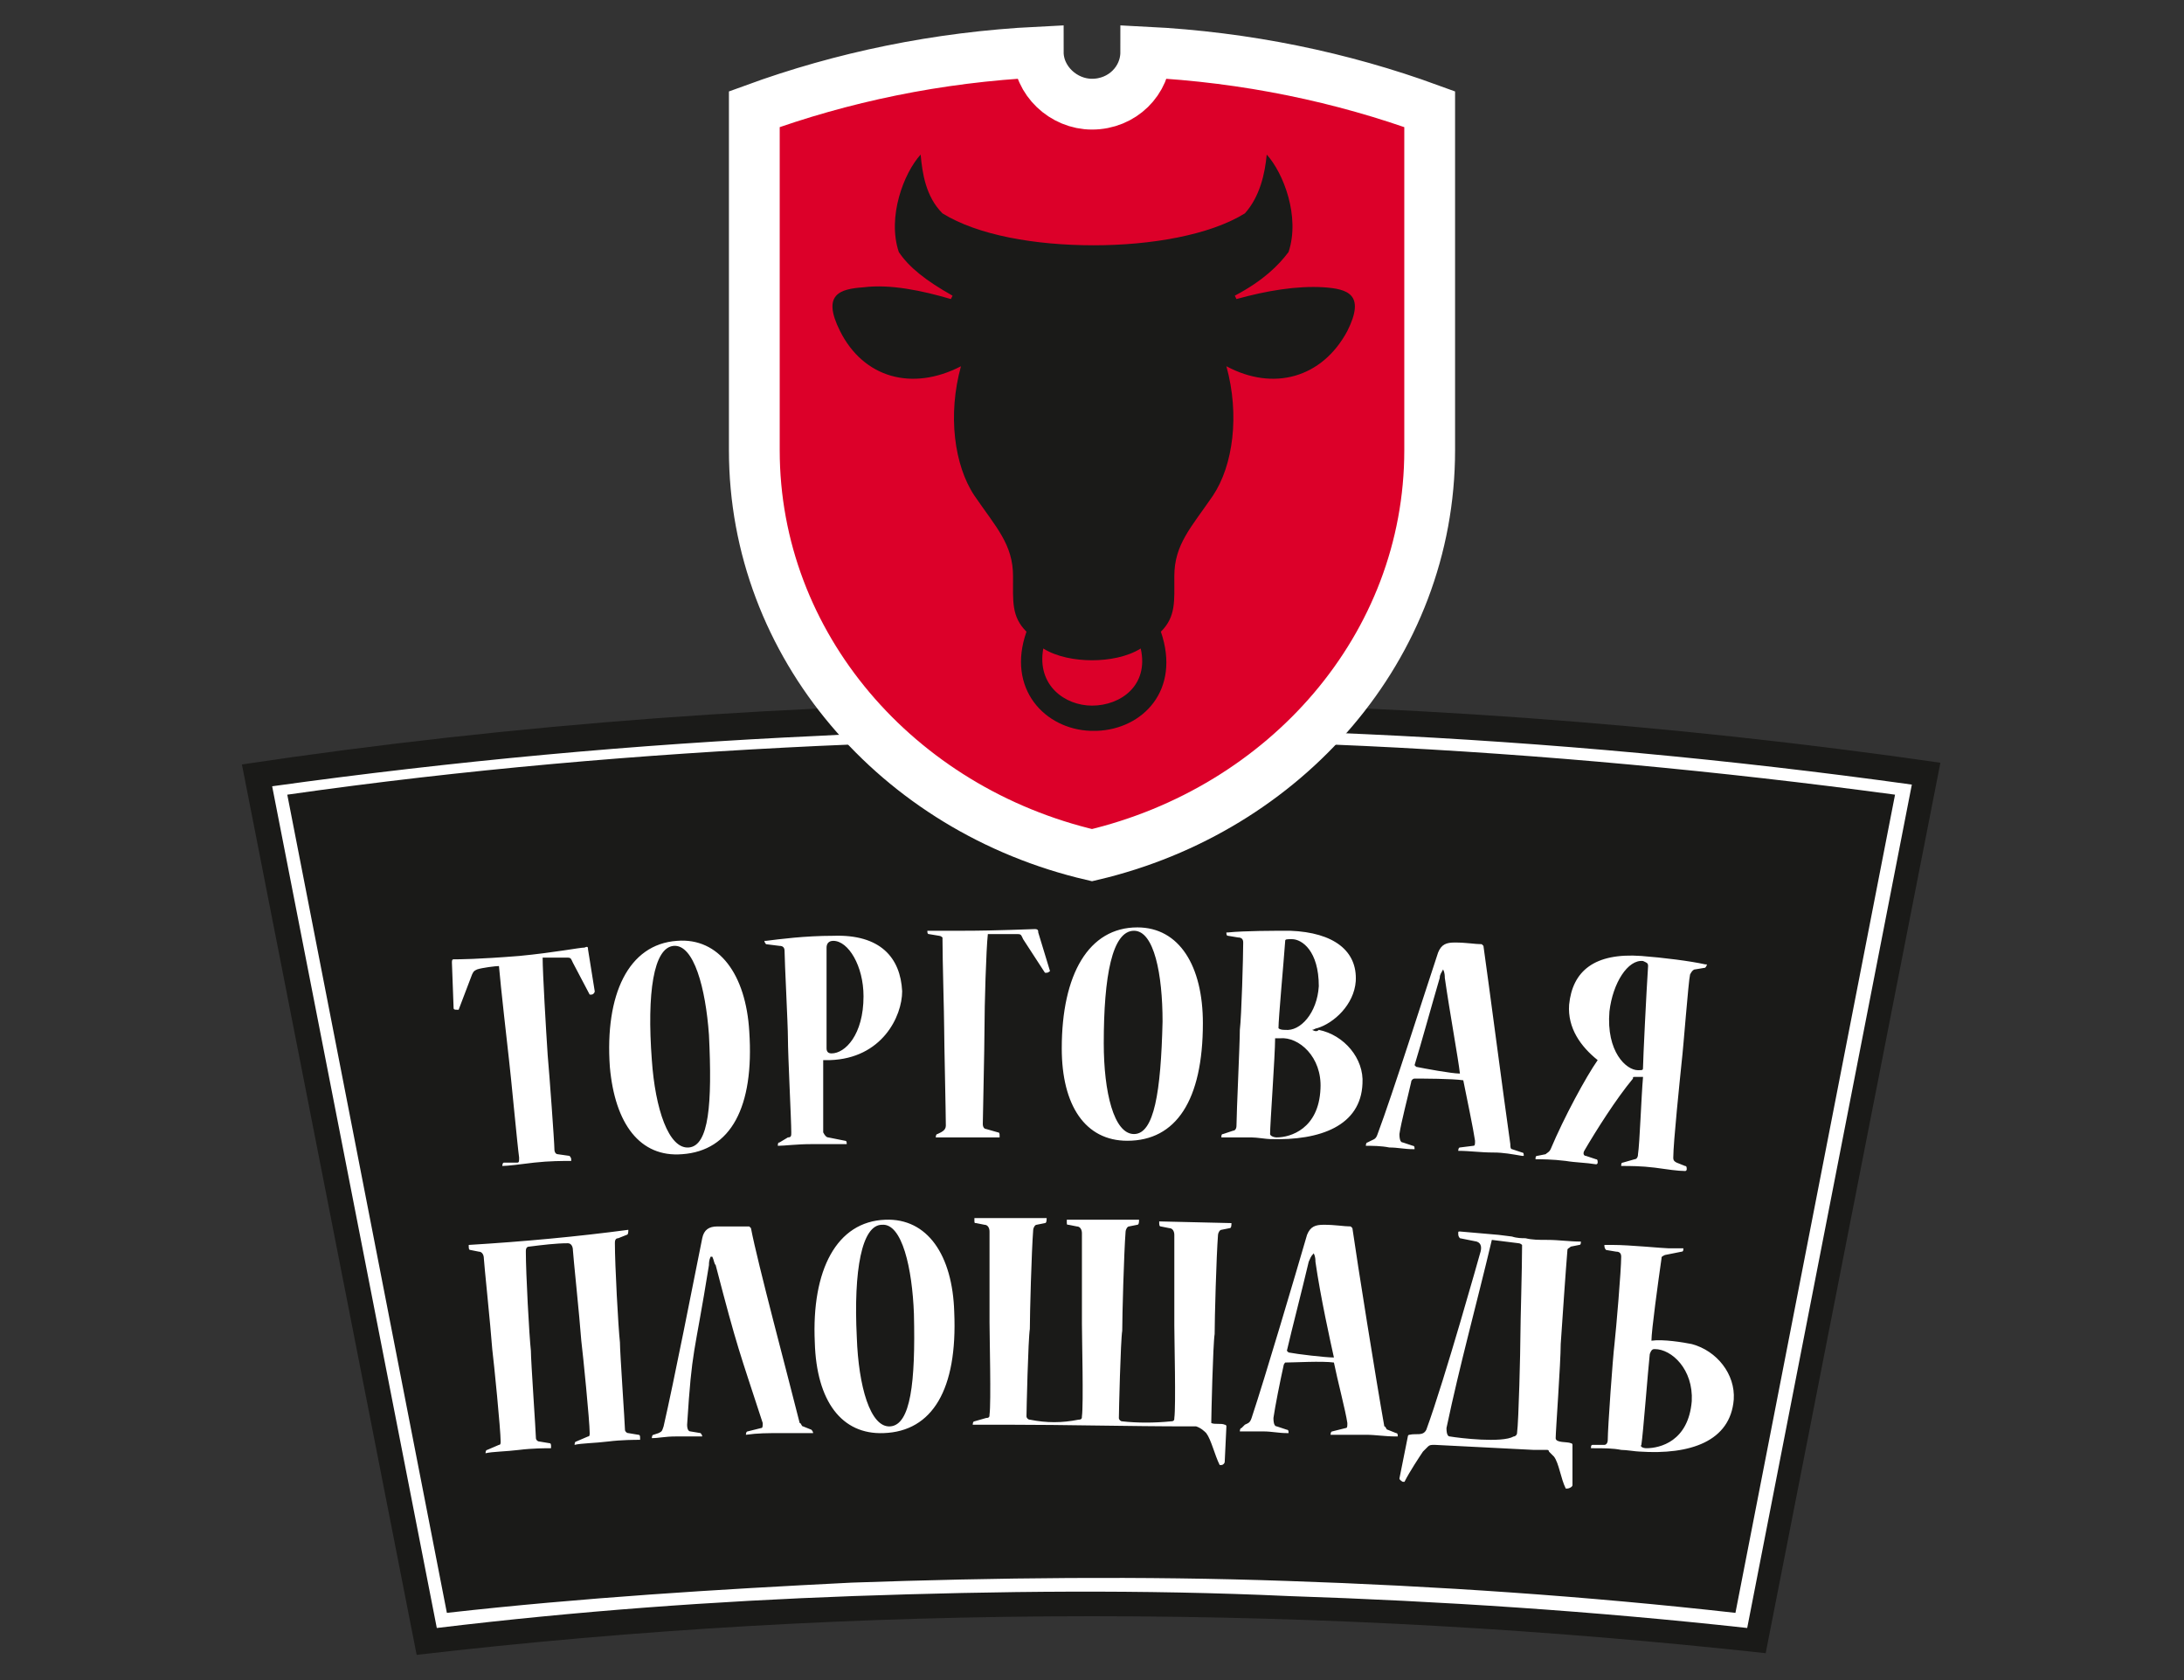
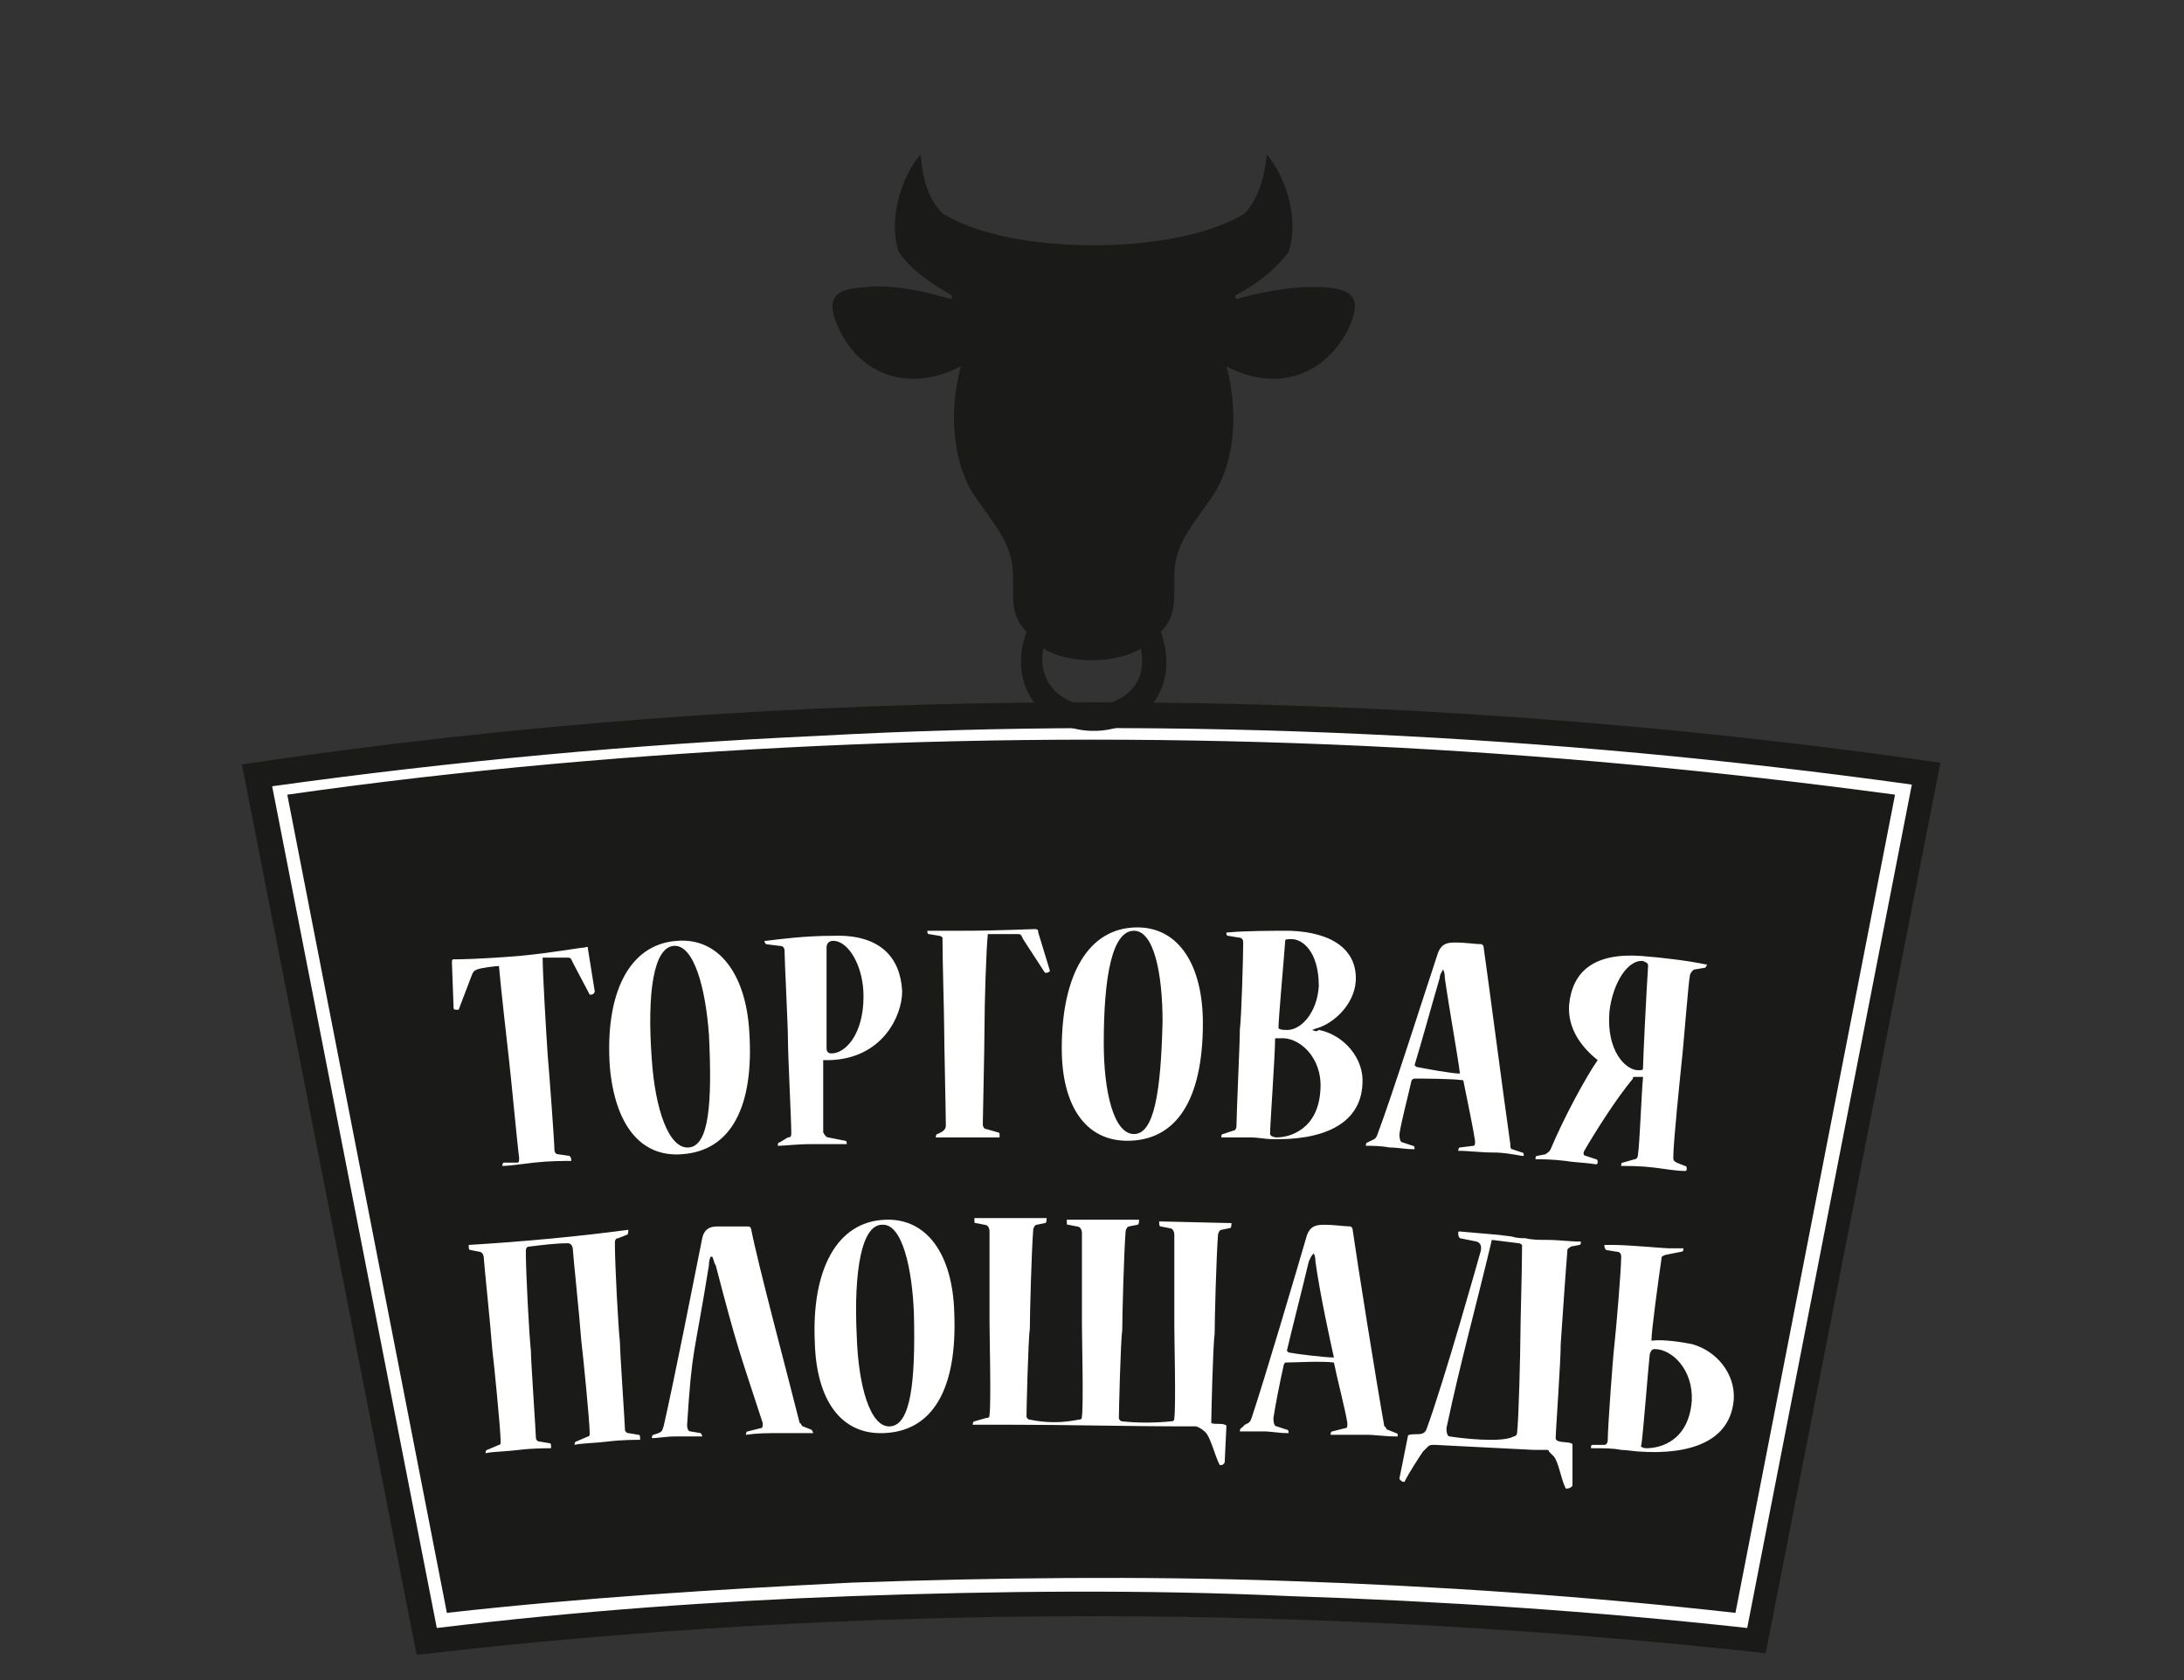
<svg xmlns="http://www.w3.org/2000/svg" version="1.1" id="Слой_1" x="0px" y="0px" viewBox="0 0 130 100" style="enable-background:new 0 0 130 100;" xml:space="preserve">
  <rect x="0" y="0" width="130" height="100" fill="#333333" stroke="none" />
  <style type="text/css"> .st0{fill-rule:evenodd;clip-rule:evenodd;fill:#1A1A18;} .st1{fill-rule:evenodd;clip-rule:evenodd;fill:#FFFFFF;} .st2{fill-rule:evenodd;clip-rule:evenodd;fill:#DC0029;stroke:#FFFFFF;stroke-width:3.023;stroke-miterlimit:22.926;} </style>
  <g>
    <path class="st0" d="M65,41.8c17.6,0,34.6,1.3,50.5,3.6l-10.4,53C92.3,97,78.9,96.2,65,96.2c-13.9,0-27.3,0.8-40.2,2.3l-10.4-53 C30.4,43.1,47.4,41.8,65,41.8z" />
    <path class="st1" d="M81.3,43.7c10.9,0.5,21.7,1.5,32.5,3L104,96.9c-9.1-1-18.2-1.6-27.3-1.9C68,94.6,59.4,94.7,50.8,95 c-8.3,0.3-16.5,0.9-24.8,1.9l-9.8-50.1c10.8-1.5,21.6-2.5,32.5-3C59.6,43.2,70.4,43.2,81.3,43.7L81.3,43.7z M81.2,44.4 c-10.8-0.5-21.6-0.5-32.5,0c-10.6,0.5-21.1,1.4-31.6,2.9L26.6,96c8-0.9,16.1-1.4,24.1-1.8c8.6-0.3,17.3-0.4,25.9-0.1 c8.9,0.3,17.8,0.9,26.7,1.9l9.5-48.7C102.4,45.9,91.8,44.9,81.2,44.4z" />
    <path class="st1" d="M35,56.5c0-0.1,0-0.2-0.2-0.1c-0.3,0-1.8,0.3-3.9,0.5c-2.5,0.2-3.6,0.2-3.9,0.2c-0.1,0-0.1,0.1-0.1,0.2 l0.1,2.7c0,0.1,0.1,0.1,0.2,0.1c0,0,0,0,0.1,0l0.8-2.1c0.1-0.2,0.1-0.2,0.3-0.3c0.3-0.1,1.1-0.2,1.3-0.2c0.1,1.2,0.5,4.7,0.6,5.6 c0.1,0.8,0.5,5.1,0.6,5.8c0,0.2,0,0.3-0.1,0.3L30,69.2c-0.1,0-0.1,0.2-0.1,0.2c0,0,0,0,0,0c0.3,0,1.1-0.1,1.9-0.2 c0.9-0.1,1.7-0.1,2.2-0.1c0,0,0,0,0-0.1c0-0.1-0.1-0.2-0.1-0.2l-0.7-0.1c-0.1,0-0.2-0.1-0.2-0.3c0-0.4-0.3-4.5-0.4-5.6 c-0.1-1.5-0.3-4.9-0.3-5.8c0.3,0,1.2,0,1.5,0c0.2,0,0.2,0.1,0.3,0.3l1,1.9c0,0,0,0,0.1,0c0.1,0,0.2-0.1,0.2-0.2L35,56.5L35,56.5z M98.3,79.8c0-0.6,0.4-3.5,0.6-4.9c0-0.1,0-0.1,0.2-0.2l1-0.2c0.1,0,0.1-0.1,0.1-0.2c0,0,0,0,0,0c-0.2,0-0.6,0-0.9,0l0,0 c-0.3,0-2.3-0.2-3.3-0.2c-0.3,0-0.5,0-0.5,0c0,0.1,0,0.2,0.1,0.3l0.6,0.1c0.2,0,0.3,0.1,0.3,0.3c0,0.8-0.3,4.3-0.4,5.2 c-0.1,0.8-0.4,5-0.4,5.7c0,0.2-0.1,0.3-0.2,0.3L94.8,86c-0.1,0-0.1,0.1-0.1,0.2c0,0,0,0,0.1,0c0.7,0,1.2,0,1.7,0.1 c0.3,0,0.9,0.1,1.1,0.1c3,0.2,5.4-0.6,5.6-3.1c0.1-1.5-1-2.9-2.5-3.3C100.2,79.9,99,79.7,98.3,79.8L98.3,79.8z M100.7,83.4 c-0.2,2.4-1.9,2.8-2.7,2.8c-0.2,0-0.4-0.1-0.3-0.2c0.1-0.6,0.4-4.5,0.5-5.4c0.1-0.3,0.2-0.3,0.3-0.3 C99.5,80.3,100.8,81.5,100.7,83.4L100.7,83.4L100.7,83.4z M84.9,85.1c-0.2,0.4-0.6,0.2-1,0.3c-0.1,0-0.1,0.1-0.1,0.1L83.3,88 c0,0.1,0.2,0.2,0.2,0.2c0,0,0,0,0.1,0c0.3-0.6,0.9-1.5,1.1-1.8c0.1-0.1,0.2-0.2,0.3-0.3c0.1-0.1,0.2-0.1,0.4-0.1 c2.1,0.1,3.8,0.2,5.9,0.3c0.3,0,0.5,0,0.8,0c0,0,0.1,0,0.1,0.1c0.1,0.1,0.2,0.2,0.3,0.3c0.3,0.4,0.4,1.3,0.7,1.9c0,0,0,0,0.1,0 c0.1,0,0.3-0.1,0.3-0.2l0-2.4c0-0.1-0.1-0.1-0.1-0.1c-0.2-0.1-0.9,0-0.9-0.3c0-0.4,0.3-4.5,0.3-5.6c0.1-1.5,0.3-4.4,0.4-5.6 c0-0.1,0.1-0.1,0.2-0.2l0.5-0.1c0.1,0,0.1-0.1,0.1-0.2c0,0,0,0,0,0c-0.7,0-1.3-0.1-2-0.1c-0.5,0-0.9,0-1.3-0.1v0l0,0h0l0,0 c-0.2,0-0.5,0-0.8-0.1l-0.8-0.1l-2.3-0.2c-0.1,0-0.1,0-0.1,0.1c0,0.1,0,0.2,0.1,0.3l1,0.2c0.3,0.1,0.3,0.4,0.2,0.7 C88.1,74.6,86,82.1,84.9,85.1L84.9,85.1z M86.3,85.5c-0.1,0-0.2-0.1-0.2-0.5c0.8-3.8,1.8-7.4,2.7-11.2l1.6,0.2 c0.1,0,0.2,0.1,0.2,0.1c0,1.4-0.1,4.6-0.1,5.4c0,0.8-0.1,5.1-0.2,5.8c0,0.1-0.1,0.2-0.2,0.2C89.4,85.9,86.9,85.6,86.3,85.5 L86.3,85.5z M27.9,74.1C27.9,74.1,27.9,74.1,27.9,74.1c0,0.2,0,0.3,0.1,0.3l0.5,0.1c0.2,0,0.3,0.2,0.3,0.4c0,0.2,0.4,4,0.5,5.4 c0.1,0.8,0.5,4.8,0.5,5.5c0,0.1,0,0.2-0.1,0.2l-0.7,0.3c-0.1,0-0.1,0.2-0.1,0.2c0,0,0,0,0,0c0.4-0.1,1.2-0.1,2-0.2 c0.8-0.1,1.6-0.1,1.9-0.1c0,0,0,0,0-0.1c0-0.1,0-0.2-0.1-0.2l-0.6-0.1c-0.1,0-0.2-0.1-0.2-0.2c0-0.3-0.3-4.6-0.3-5.2 c-0.1-0.9-0.3-4.6-0.3-5.9c0-0.1,0-0.3,0.2-0.3c0.8-0.1,1.6-0.2,2.3-0.2c0.2,0,0.3,0.2,0.3,0.4c0,0.2,0.4,4,0.5,5.4 c0.1,0.8,0.5,4.8,0.5,5.5c0,0.1,0,0.2-0.1,0.2l-0.7,0.3c-0.1,0-0.1,0.2-0.1,0.2c0,0,0,0,0,0c0.4-0.1,1.2-0.1,2-0.2 c0.8-0.1,1.6-0.1,1.9-0.1c0,0,0,0,0-0.1c0-0.1,0-0.2-0.1-0.2l-0.6-0.1c-0.1,0-0.2-0.1-0.2-0.2c0-0.3-0.3-4.6-0.3-5.2 c-0.1-0.9-0.3-4.6-0.3-5.9c0-0.1,0-0.3,0.2-0.3l0.5-0.2c0.1,0,0.1-0.2,0.1-0.3c0,0,0,0,0,0C34.4,73.6,31.2,73.9,27.9,74.1 L27.9,74.1z M78.8,72.9c-0.5,0-0.8,0.1-1,0.6c-0.7,2.4-2.5,8.5-3.3,10.9c-0.1,0.3-0.2,0.3-0.4,0.4L73.9,85c-0.1,0-0.1,0.2-0.1,0.2 c0,0,0,0,0,0c0.4,0,0.9,0,1.4,0c0.5,0,0.9,0.1,1.4,0.1c0,0,0.1,0,0.1,0c0-0.1,0-0.2-0.1-0.2L76,84.9c-0.1,0-0.2-0.1-0.2-0.5 c0.1-0.7,0.4-2.2,0.6-3.1c0-0.1,0.1-0.2,0.1-0.2c0.5,0,2.2-0.1,2.9,0c0.2,1,0.7,2.9,0.8,3.6c0,0.2,0,0.3-0.1,0.3l-0.8,0.2 c-0.1,0-0.1,0.2-0.1,0.2c0,0,0,0,0,0c0.7,0,1.3,0,2.1,0c0.6,0,1.1,0.1,1.8,0.1c0,0,0.1,0,0.1,0c0-0.1,0-0.2-0.1-0.2l-0.5-0.2 c-0.1,0-0.1-0.2-0.2-0.2c-0.5-2.8-1.6-9.7-1.9-11.8c0,0-0.1-0.1-0.1-0.1C80,73,79.5,72.9,78.8,72.9L78.8,72.9L78.8,72.9z M78.2,74.6c0.1,0.2,0.1,0.4,0.1,0.5c0.3,2.1,0.9,4.8,1.1,5.7c-0.5,0-2.2-0.2-2.7-0.3c0,0-0.1-0.1-0.1-0.1c0.3-1.3,0.9-3.6,1.3-5.3 C78,74.9,78,74.8,78.2,74.6L78.2,74.6L78.2,74.6z M69,72.7C68.9,72.7,68.9,72.7,69,72.7c0,0.2,0,0.3,0.1,0.3l0.5,0.1 c0.2,0,0.3,0.2,0.3,0.4c0,0.2,0,4,0,5.4c0,0.8,0.1,4.8,0,5.5c0,0.1,0,0.2-0.2,0.2c-1,0.1-2,0.1-2.9,0c-0.1,0-0.2-0.1-0.2-0.2 c0-0.3,0.1-4.6,0.2-5.2c0-0.9,0.1-4.6,0.2-5.9c0-0.1,0.1-0.3,0.2-0.3l0.5-0.1c0.1,0,0.1-0.2,0.1-0.3c0,0,0,0,0,0l-4.3,0 c0,0,0,0,0,0.1c0,0.2,0,0.2,0.1,0.2l0.5,0.1c0.2,0,0.3,0.2,0.3,0.4c0,0.2,0,4,0,5.4c0,0.8,0.1,4.8,0,5.5c0,0.1,0,0.2-0.2,0.2 c-1,0.2-1.9,0.2-2.9,0c-0.1,0-0.2-0.1-0.2-0.2c0-0.3,0.1-4.6,0.2-5.2c0-0.9,0.1-4.6,0.2-5.9c0-0.1,0.1-0.3,0.2-0.3l0.5-0.1 c0.1,0,0.1-0.2,0.1-0.3c0,0,0,0,0,0l-4.3,0c0,0,0,0,0,0.1c0,0.2,0,0.2,0.1,0.2l0.5,0.1c0.2,0,0.3,0.2,0.3,0.4c0,0.2,0,4,0,5.4 c0,0.8,0.1,4.8,0,5.5c0,0.1,0,0.2-0.2,0.2l-0.7,0.2c-0.1,0-0.1,0.2-0.1,0.2c0,0,0,0,0,0c0.4,0,1.2,0,2,0c3.6,0,7.3,0.1,10.9,0.1 c0.1,0,0.3,0,0.4,0h0c0.3,0.1,0.5,0.3,0.6,0.4c0.3,0.4,0.5,1.3,0.8,1.9c0,0,0,0,0.1,0c0.1,0,0.2-0.1,0.2-0.2L73,84.9 c0-0.1-0.1-0.1-0.1-0.1c-0.2-0.1-0.6,0-0.8-0.1c0,0,0-0.1,0-0.1c0-0.3,0.1-4.6,0.2-5.2c0-0.9,0.1-4.6,0.2-5.9 c0-0.1,0.1-0.3,0.2-0.3l0.5-0.1c0.1,0,0.1-0.2,0.1-0.3c0,0,0,0,0,0L69,72.7L69,72.7z M52.6,85.3c2.9-0.1,4.4-2.6,4.2-7.2 c-0.1-3.4-1.6-5.6-4.1-5.5c-2.9,0.1-4.4,3-4.2,7.3C48.6,83.4,50.1,85.4,52.6,85.3L52.6,85.3L52.6,85.3z M53,84.9 c-1.2,0.1-1.9-2.4-2-5.3c-0.2-4,0.3-6.7,1.5-6.7c1.2-0.1,1.8,2.6,1.9,5.3C54.5,82.3,54.2,84.8,53,84.9L53,84.9L53,84.9z M42.7,73 c-0.5,0-0.8,0.2-0.9,0.7c-0.5,2.5-1.7,8.6-2.3,11.2c-0.1,0.3-0.1,0.3-0.3,0.4l-0.3,0.1c-0.1,0-0.1,0.2-0.1,0.2c0,0,0,0,0,0 c0.4,0,0.8-0.1,1.4-0.1c0.5,0,0.9,0,1.5,0c0,0,0.1,0,0.1,0c0-0.1-0.1-0.2-0.1-0.2l-0.6-0.1c-0.1,0-0.2-0.1-0.2-0.4 c0.3-4.7,0.4-3.9,1.3-9.5c0-0.1,0-0.3,0.1-0.5l0.1,0c0.1,0.2,0.1,0.4,0.2,0.5c1.3,5,1.4,5.1,2.8,9.4c0,0.2,0,0.3-0.1,0.3l-0.8,0.2 c-0.1,0-0.1,0.2-0.1,0.2c0,0,0,0,0,0c0.7-0.1,1.3-0.1,2.1-0.1c0.6,0,1.1,0,1.8,0c0,0,0.1,0,0.1,0c0-0.1-0.1-0.2-0.1-0.2l-0.5-0.2 c-0.1,0-0.1-0.2-0.2-0.2c-0.7-2.8-2.5-9.5-2.9-11.6c0,0-0.1-0.1-0.1-0.1C43.9,73,43.4,73,42.7,73L42.7,73L42.7,73z M61.8,55.5 c0-0.1,0-0.2-0.2-0.2c-0.3,0-2.2,0.1-4.3,0.1c-0.5,0-0.9,0-1.3,0v0h0h0l0,0c-0.2,0-0.5,0-0.8,0c0,0,0,0,0,0c0,0.1,0,0.2,0.1,0.2 l0.6,0.1c0.1,0,0.2,0.1,0.2,0.1c0,1.4,0.1,4.6,0.1,5.4c0,0.8,0.1,5.1,0.1,5.8c0,0.3-0.3,0.4-0.5,0.5c-0.1,0-0.1,0.2-0.1,0.2 c0,0,0,0,0,0c0.3,0,0.8,0,1.6,0c0.9,0,1.7,0,2.2,0c0,0,0,0,0-0.1c0-0.1,0-0.2-0.1-0.2l-0.7-0.2c-0.1,0-0.2-0.1-0.2-0.3 c0-0.4,0.1-4.5,0.1-5.6c0-1.5,0.1-4.8,0.2-5.7c0.3,0,1.6,0,1.8,0c0.2,0,0.2,0.1,0.3,0.3l1.3,2c0,0,0,0,0.1,0c0.1,0,0.2-0.1,0.2-0.1 L61.8,55.5L61.8,55.5z M93.4,59.8c0.2-2,1.5-3.1,4.3-2.9c1.3,0.1,2.9,0.3,3.8,0.5c0.1,0,0.1,0,0.1,0c0,0.1-0.1,0.2-0.1,0.2 l-0.6,0.1c-0.1,0-0.2,0.1-0.3,0.3c-0.1,0.4-0.4,4.4-0.5,5.2c-0.1,1-0.5,4.8-0.5,5.7c0,0.1,0,0.2,0.2,0.3l0.5,0.2 c0.1,0,0.1,0.1,0.1,0.2c0,0,0,0.1-0.1,0.1c-0.4,0-1.1-0.1-1.8-0.2c-0.8-0.1-1.5-0.1-1.9-0.1c0,0-0.1,0-0.1,0c0-0.1,0-0.2,0.1-0.2 l0.7-0.2c0.1,0,0.2-0.1,0.2-0.3c0.1-0.6,0.2-3.5,0.3-4.6c-0.1,0-0.4,0-0.5,0c-0.1,0-0.1,0-0.1,0.1c-1,1.2-2.2,3.1-2.9,4.3 c-0.1,0.2,0,0.3,0.1,0.3l0.6,0.2c0.1,0,0.1,0.1,0.1,0.2c0,0,0,0.1-0.1,0.1c-0.6-0.1-1.2-0.1-1.8-0.2C92.4,69,91.7,69,91.4,69 c0,0,0,0,0,0c0-0.1,0-0.2,0.1-0.2l0.5-0.1c0.1-0.1,0.2-0.1,0.3-0.3c0.8-1.9,2.1-4.3,2.8-5.3C94.1,62.3,93.3,61.2,93.4,59.8 L93.4,59.8L93.4,59.8z M97.5,63.7c0.3,0,0.3,0,0.3-0.2c0-0.4,0.2-4.5,0.3-6c0-0.2-0.1-0.2-0.3-0.3c-0.9-0.1-1.8,1.3-2,3 C95.6,62.6,96.8,63.7,97.5,63.7L97.5,63.7L97.5,63.7z M86.6,56.1c-0.5,0-0.8,0.1-1,0.6c-0.8,2.4-2.7,8.4-3.6,10.8 c-0.1,0.3-0.2,0.3-0.4,0.4L81.4,68c-0.1,0-0.1,0.2-0.1,0.2c0,0,0,0,0,0c0.4,0,0.9,0,1.4,0.1c0.5,0,0.9,0.1,1.4,0.1c0,0,0.1,0,0.1,0 c0-0.1,0-0.2-0.1-0.2l-0.6-0.2c-0.1,0-0.2-0.1-0.2-0.5c0.1-0.7,0.5-2.2,0.7-3.1c0-0.1,0.1-0.2,0.2-0.2c0.5,0,2.2,0,2.9,0.1 c0.2,1,0.6,2.9,0.7,3.6c0,0.2,0,0.3-0.1,0.3l-0.8,0.1c-0.1,0-0.1,0.2-0.1,0.2c0,0,0,0,0,0c0.7,0,1.3,0.1,2.1,0.1 c0.6,0,1.1,0.1,1.7,0.2c0,0,0.1,0,0.1,0c0-0.1,0-0.2-0.1-0.2L90,68.4c-0.1,0-0.1-0.2-0.1-0.3c-0.4-2.8-1.3-9.7-1.6-11.8 c0,0-0.1-0.1-0.1-0.1C87.8,56.2,87.3,56.1,86.6,56.1L86.6,56.1L86.6,56.1z M85.9,57.7c0.1,0.2,0.1,0.4,0.1,0.5 c0.3,2.1,0.8,4.8,0.9,5.7c-0.5,0-2.1-0.3-2.6-0.4c0,0-0.1-0.1-0.1-0.1c0.4-1.3,1-3.5,1.5-5.2C85.7,58,85.8,57.9,85.9,57.7 L85.9,57.7L85.9,57.7z M78.1,61.3c0.1,0,0.2-0.1,0.3-0.1c1-0.3,2.2-1.4,2.3-2.8c0.1-1.8-1.3-2.9-3.9-3c-1,0-2.7,0-3.7,0.1 c-0.1,0-0.1,0-0.1,0c0,0.1,0,0.2,0.1,0.2l0.6,0.1c0.2,0,0.3,0.1,0.3,0.3c0,0.8-0.1,4.4-0.2,5.2c0,0.8-0.2,5-0.2,5.7 c0,0.2-0.1,0.3-0.2,0.3l-0.6,0.2c-0.1,0-0.1,0.1-0.1,0.2c0,0,0,0,0.1,0c0.7,0,1.2,0,1.7,0c0.3,0,0.9,0.1,1.1,0.1 c3,0.1,5.4-0.8,5.5-3.3c0.1-1.5-1.1-2.9-2.6-3.2C78.4,61.4,78.3,61.4,78.1,61.3L78.1,61.3L78.1,61.3z M76.9,55.9 c0.6,0,1.6,0.7,1.6,2.8c-0.1,1.6-1.1,2.7-2,2.6c-0.1,0-0.3,0-0.4-0.1c0-0.6,0.3-3.8,0.4-5.2C76.5,55.9,76.6,55.9,76.9,55.9 L76.9,55.9L76.9,55.9z M78.6,64.8c-0.1,2.4-1.8,2.9-2.6,2.9c-0.2,0-0.4-0.1-0.4-0.2c0-0.6,0.3-4.7,0.3-5.7c0.1,0,0.2,0,0.3,0 C77.3,61.7,78.7,62.9,78.6,64.8L78.6,64.8L78.6,64.8z M67.1,67.9c2.9,0,4.5-2.4,4.5-7c0-3.4-1.4-5.7-3.9-5.7 c-2.9,0-4.5,2.8-4.5,7.2C63.2,65.8,64.6,67.9,67.1,67.9L67.1,67.9L67.1,67.9z M67.5,67.5c-1.2,0-1.8-2.5-1.8-5.4 c0-4,0.5-6.7,1.8-6.7c1.2,0,1.7,2.6,1.7,5.4C69.1,65,68.7,67.5,67.5,67.5L67.5,67.5L67.5,67.5z M46.4,56.3c0.2,0,0.3,0.1,0.3,0.3 c0,0.6,0.2,4.4,0.2,5.2c0,1,0.2,4.9,0.2,5.6c0,0.2,0,0.3-0.2,0.3L46.4,68c-0.1,0-0.1,0.1-0.1,0.2c0,0,0,0,0,0c0.4,0,1.1-0.1,2-0.1 c0.8,0,1.7,0,2.1,0c0,0,0,0,0,0c0-0.1,0-0.2-0.1-0.2l-1-0.2c-0.1,0-0.2-0.1-0.3-0.3c0-0.6,0-3.3,0-4.3c0.1,0,0.2,0,0.4,0 c3.1-0.1,4.3-2.6,4.3-4.1c-0.1-2-1.3-3.4-4.1-3.3c-1.7,0-3.2,0.2-4,0.3c0,0-0.1,0-0.1,0c0,0.1,0.1,0.2,0.1,0.2L46.4,56.3L46.4,56.3 z M49.5,62.7c-0.2,0-0.3-0.1-0.3-0.3c0-0.1,0-3.7,0-6c0-0.2,0.1-0.4,0.4-0.4c0.9,0,1.8,1.5,1.8,3.3C51.4,61.6,50.3,62.7,49.5,62.7 L49.5,62.7L49.5,62.7z M40.6,68.7c2.9-0.2,4.3-2.8,4-7.3c-0.2-3.4-1.8-5.6-4.3-5.4c-2.9,0.2-4.3,3.2-4,7.5 C36.6,66.9,38.1,68.9,40.6,68.7L40.6,68.7L40.6,68.7z M41,68.3c-1.2,0.1-2-2.3-2.2-5.2c-0.3-4,0.1-6.7,1.3-6.8 c1.2-0.1,1.9,2.5,2.1,5.3C42.4,65.7,42.2,68.2,41,68.3L41,68.3z" />
-     <path class="st2" d="M85.1,26.8L85.1,26.8c0,11.7-8.6,21.4-20.1,24.1c-11.6-2.7-20.1-12.5-20.1-24.1v0V6.5 c5.2-1.9,10.9-3.1,16.9-3.4c0,1.7,1.5,3.1,3.2,3.1c1.8,0,3.2-1.4,3.2-3.1c6,0.3,11.7,1.5,16.9,3.4V26.8z" />
    <path class="st0" d="M65,43.5c0.1,0,0.2,0,0.3,0c2.7-0.1,5-2.4,3.8-5.9c0.9-0.9,0.8-1.8,0.8-3.3c0-1.9,1-2.9,2.3-4.8 c1.2-1.8,1.6-4.8,0.8-7.7c2.8,1.5,5.7,0.7,7.2-2.1c1.1-2.2,0-2.5-1.4-2.6c-1.6-0.1-3.4,0.2-5.2,0.7l-0.1-0.2 c1.7-0.9,2.6-1.8,3.2-2.6c0.7-2.1-0.3-4.7-1.3-5.8c-0.1,1.1-0.4,2.5-1.3,3.5c-2.1,1.3-5.6,1.9-9,1.9c-3.5,0-6.9-0.6-9-1.9 c-1-1-1.2-2.4-1.3-3.5c-1,1.1-2,3.7-1.3,5.8c0.6,0.9,1.6,1.7,3.2,2.6l-0.1,0.2c-1.7-0.5-3.6-0.9-5.2-0.7c-1.4,0.1-2.5,0.4-1.4,2.6 c1.4,2.8,4.3,3.6,7.2,2.1c-0.8,2.9-0.4,5.9,0.8,7.7c1.3,1.9,2.3,2.9,2.3,4.8c0,1.5-0.1,2.4,0.8,3.3c-1.2,3.4,1.1,5.8,3.8,5.9 C64.8,43.5,64.9,43.5,65,43.5L65,43.5z M65,39.3c1,0,2.1-0.2,2.9-0.7c0.5,2.2-1.2,3.4-2.9,3.4c-1.6,0-3.3-1.2-2.9-3.4 C62.9,39.1,64,39.3,65,39.3z" />
  </g>
</svg>